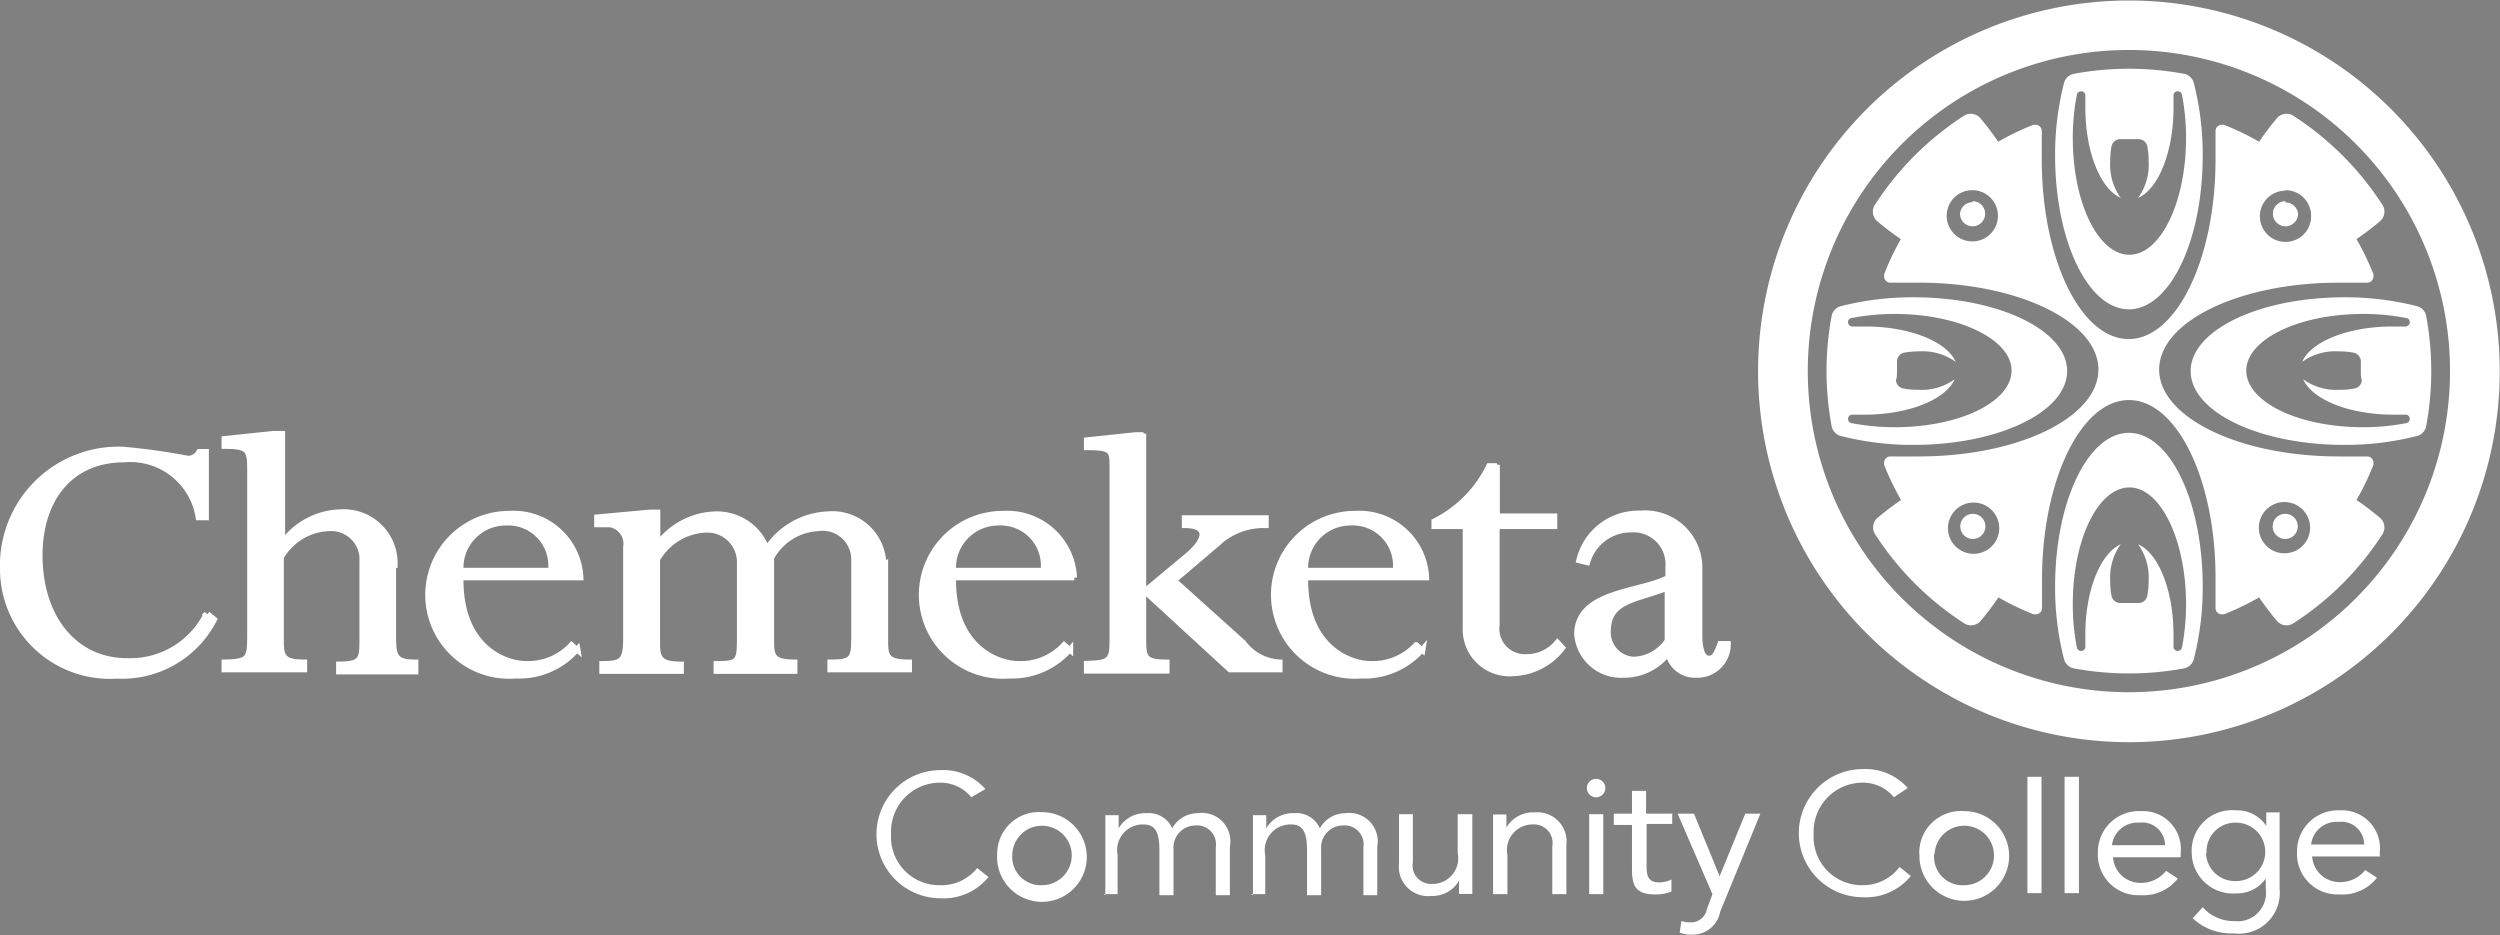
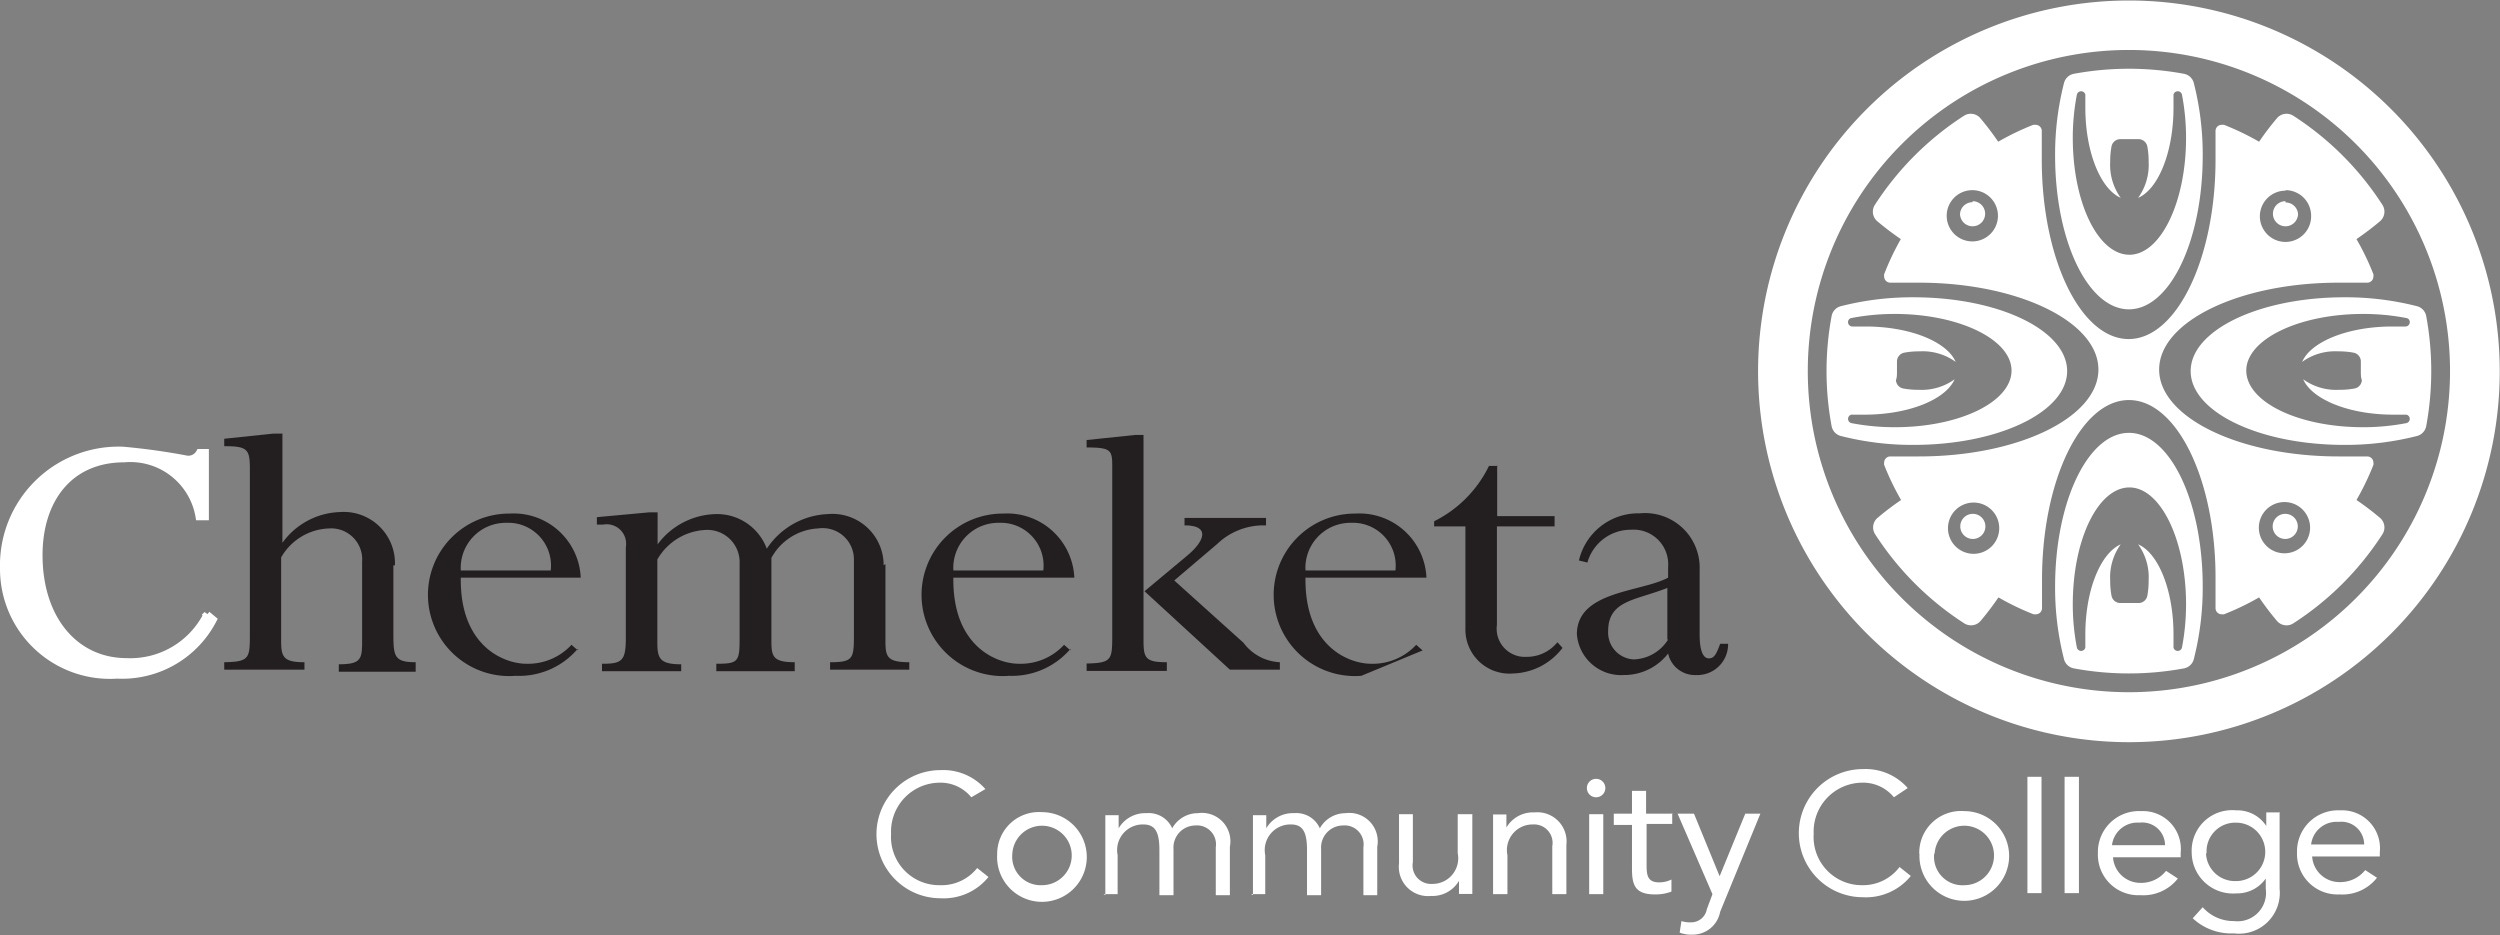
<svg xmlns="http://www.w3.org/2000/svg" id="ccc_logo_reversed" data-name="Layer 1" viewBox="0 0 97.55 36.49">
  <rect x="0" y="0" width="97.55" height="36.49" fill="#808080" stroke="none" />
  <defs>
    <style>.cls-1,.cls-3,.cls-4{fill:#fff;}.cls-1,.cls-2{fill-rule:evenodd;}.cls-2{fill:#231f20;}.cls-3,.cls-4{stroke:#fff;stroke-miterlimit:3.86;}.cls-3{stroke-width:0.28px;}.cls-4{stroke-width:0.21px;}</style>
  </defs>
  <title>ccc_logo_reversed</title>
  <path class="cls-1" d="M295.79,409.25a2.19,2.19,0,0,0-1.75-.74,2.48,2.48,0,1,0,0,5,2.24,2.24,0,0,0,1.87-.83l-0.44-.35A1.78,1.78,0,0,1,294,413a1.88,1.88,0,0,1-1.89-2,1.91,1.91,0,0,1,1.89-2,1.55,1.55,0,0,1,1.24.57Zm0.46,2.54a1.75,1.75,0,1,0,1.75-1.64A1.63,1.63,0,0,0,296.25,411.79Zm0.59,0A1.16,1.16,0,1,1,298,413,1.11,1.11,0,0,1,296.84,411.79Zm3.56,1.56h0.55v-1.52a1,1,0,0,1,1-1.2c0.45,0,.63.27,0.63,1v1.76h0.55v-1.8a0.86,0.86,0,0,1,.85-0.92,0.74,0.74,0,0,1,.8.85v1.87h0.55v-1.89a1.11,1.11,0,0,0-1.25-1.31,1.14,1.14,0,0,0-1,.59,1,1,0,0,0-1-.59,1.2,1.2,0,0,0-1.09.59c0-.17,0-0.35,0-0.51h-0.52c0,0.21,0,.45,0,0.74v2.38Zm5.76,0h0.55v-1.52a1,1,0,0,1,1-1.2c0.45,0,.63.27,0.63,1v1.76h0.55v-1.8a0.86,0.86,0,0,1,.85-0.92,0.74,0.74,0,0,1,.8.85v1.87h0.54v-1.89a1.11,1.11,0,0,0-1.24-1.31,1.15,1.15,0,0,0-1,.59,1,1,0,0,0-1-.59,1.2,1.2,0,0,0-1.09.59c0-.17,0-0.35,0-0.51h-0.52c0,0.21,0,.45,0,0.74v2.38Zm8.61-3.12h-0.55v1.52a1,1,0,0,1-1,1.2,0.72,0.72,0,0,1-.75-0.85v-1.87h-0.54v1.92a1.14,1.14,0,0,0,1.25,1.27,1.2,1.2,0,0,0,1.09-.59c0,0.17,0,.35,0,0.51h0.52c0-.21,0-0.45,0-0.74v-2.38Zm0.84,3.12h0.55v-1.52a1,1,0,0,1,1-1.2,0.72,0.72,0,0,1,.75.85v1.87h0.55v-1.92a1.14,1.14,0,0,0-1.25-1.27,1.2,1.2,0,0,0-1.09.59c0-.17,0-0.35,0-0.51h-0.52c0,0.21,0,.45,0,0.74v2.38Zm3.74,0h0.55v-3.12h-0.55v3.12Zm-0.09-4.14a0.36,0.36,0,0,0,.72,0A0.36,0.36,0,0,0,319.26,409.21Zm3.31,1h-1v-0.89h-0.55v0.89h-0.71v0.44h0.71v1.71c0,0.65.13,1,.9,1a1.73,1.73,0,0,0,.64-0.11l0-.47a1.1,1.1,0,0,1-.48.11c-0.48,0-.49-0.32-0.49-0.72v-1.56h1v-0.44Zm3.46,0h-0.59l-1,2.44-1-2.44h-0.64l1.36,3.14-0.22.59a0.62,0.62,0,0,1-.61.51,1.12,1.12,0,0,1-.38-0.05l-0.07.45a1.22,1.22,0,0,0,.49.08,1.09,1.09,0,0,0,1.09-.89Zm5.75-1a2.19,2.19,0,0,0-1.75-.74,2.48,2.48,0,1,0,0,5,2.25,2.25,0,0,0,1.87-.83l-0.44-.35A1.78,1.78,0,0,1,330,413a1.88,1.88,0,0,1-1.89-2,1.91,1.91,0,0,1,1.89-2,1.55,1.55,0,0,1,1.24.57Zm0.46,2.54a1.75,1.75,0,1,0,1.75-1.64A1.63,1.63,0,0,0,332.23,411.79Zm0.59,0A1.16,1.16,0,1,1,334,413,1.11,1.11,0,0,1,332.81,411.79Zm3.61,1.56H337v-4.54h-0.55v4.54Zm1.48,0h0.54v-4.54H337.9v4.54Zm3.94-.87a1.24,1.24,0,0,1-1,.47,1.07,1.07,0,0,1-1.07-1h2.64v-0.17a1.48,1.48,0,0,0-1.55-1.63,1.6,1.6,0,0,0-1.68,1.64,1.58,1.58,0,0,0,1.66,1.64,1.71,1.71,0,0,0,1.46-.65Zm-2.11-1a1,1,0,0,1,1.07-.88,0.89,0.89,0,0,1,1,.88h-2.06Zm6.56-1.28h-0.54v0.53a1.34,1.34,0,0,0-1.17-.61,1.58,1.58,0,0,0-1.74,1.64,1.61,1.61,0,0,0,1.74,1.6,1.36,1.36,0,0,0,1.15-.58v0.4a1.11,1.11,0,0,1-1.24,1.26,1.6,1.6,0,0,1-1.22-.54l-0.39.43a2.19,2.19,0,0,0,1.61.59,1.59,1.59,0,0,0,1.78-1.74v-3Zm-2.87,1.56a1.12,1.12,0,0,1,1.15-1.16,1.14,1.14,0,1,1,0,2.28A1.13,1.13,0,0,1,343.42,411.79Zm6.19,0.69a1.24,1.24,0,0,1-1,.47,1.07,1.07,0,0,1-1.07-1h2.64v-0.17a1.48,1.48,0,0,0-1.55-1.63,1.6,1.6,0,0,0-1.68,1.64,1.58,1.58,0,0,0,1.66,1.64,1.71,1.71,0,0,0,1.46-.65Zm-2.11-1a1,1,0,0,1,1.07-.88,0.89,0.89,0,0,1,1,.88h-2.06Z" transform="translate(-257.34 -378.46)" />
  <path class="cls-1" d="M327.88,392.94a12.53,12.53,0,1,1,12.53,12.53A12.53,12.53,0,0,1,327.88,392.94Zm-1.94,0a14.47,14.47,0,1,1,14.48,14.48A14.48,14.48,0,0,1,325.94,392.94ZM347,399a0.49,0.49,0,1,0-.49.49A0.49,0.49,0,0,0,347,399Zm-13.17,0a0.49,0.49,0,1,1,.49.49A0.49,0.49,0,0,1,333.83,399Zm12.69-12.69a0.49,0.49,0,1,0,.49.49A0.49,0.49,0,0,0,346.52,386.36Zm-12.21,0a0.49,0.49,0,1,1-.49.49A0.49,0.49,0,0,1,334.31,386.35Z" transform="translate(-257.34 -378.46)" />
  <path class="cls-1" d="M340.41,390.53c-1.59,0-2.88-2.66-2.88-6a11.24,11.24,0,0,1,.35-2.84,0.49,0.49,0,0,1,.38-0.35,11.8,11.8,0,0,1,4.3,0,0.49,0.49,0,0,1,.38.35,11.28,11.28,0,0,1,.35,2.84C343.29,387.87,342,390.53,340.41,390.53Zm0-6.64h0.39a0.35,0.35,0,0,1,.33.29,3.14,3.14,0,0,1,.05.59,2.2,2.2,0,0,1-.41,1.41c0.79-.34,1.38-1.79,1.38-3.52,0-.17,0-0.34,0-0.51h0a0.17,0.17,0,0,1,.33,0,9,9,0,0,1,.16,1.69c0,2.52-1,4.56-2.21,4.56s-2.21-2-2.21-4.56a8.91,8.91,0,0,1,.16-1.69,0.17,0.17,0,0,1,.33,0h0c0,0.17,0,.33,0,0.51,0,1.73.59,3.17,1.38,3.52a2.2,2.2,0,0,1-.41-1.41,3.14,3.14,0,0,1,.05-0.59,0.35,0.35,0,0,1,.33-0.29h0.39Zm0,11.46c-1.59,0-2.88,2.67-2.88,6a11.24,11.24,0,0,0,.35,2.84,0.49,0.49,0,0,0,.38.35,11.8,11.8,0,0,0,4.3,0,0.49,0.49,0,0,0,.38-0.35,11.28,11.28,0,0,0,.35-2.84C343.29,398,342,395.35,340.41,395.35Zm0,6.64h0.39a0.35,0.35,0,0,0,.33-0.29,3.14,3.14,0,0,0,.05-0.59,2.2,2.2,0,0,0-.41-1.41c0.79,0.34,1.38,1.79,1.38,3.52q0,0.26,0,.51h0a0.17,0.17,0,0,0,.33,0,9,9,0,0,0,.16-1.69c0-2.52-1-4.56-2.21-4.56s-2.21,2-2.21,4.56a8.92,8.92,0,0,0,.16,1.69,0.17,0.17,0,0,0,.33,0h0q0-.25,0-0.51c0-1.73.59-3.17,1.38-3.52a2.2,2.2,0,0,0-.41,1.41,3.14,3.14,0,0,0,.05.59,0.35,0.35,0,0,0,.33.29h0.39ZM338,392.94c0,1.59-2.67,2.88-6,2.88a11.28,11.28,0,0,1-2.84-.35,0.49,0.49,0,0,1-.35-0.38,11.74,11.74,0,0,1,0-4.3,0.49,0.49,0,0,1,.35-0.38,11.24,11.24,0,0,1,2.84-.35C335.34,390.06,338,391.35,338,392.94Zm-6.64,0c0-.13,0-0.26,0-0.39a0.35,0.35,0,0,1,.29-0.33,3.13,3.13,0,0,1,.59-0.05,2.2,2.2,0,0,1,1.41.41c-0.34-.79-1.79-1.38-3.52-1.38l-0.51,0h0a0.17,0.17,0,0,1-.17-0.17,0.16,0.16,0,0,1,.13-0.16,8.92,8.92,0,0,1,1.69-.16c2.52,0,4.56,1,4.56,2.21s-2,2.21-4.56,2.21a9,9,0,0,1-1.69-.16,0.17,0.17,0,0,1,0-.33h0l0.51,0c1.73,0,3.17-.59,3.52-1.38a2.2,2.2,0,0,1-1.41.41,3.14,3.14,0,0,1-.59-0.05,0.35,0.35,0,0,1-.29-0.33C331.36,393.2,331.36,393.07,331.36,392.94Zm11.46,0c0,1.59,2.67,2.88,6,2.88a11.29,11.29,0,0,0,2.84-.35,0.49,0.49,0,0,0,.35-0.38,11.8,11.8,0,0,0,0-4.3,0.49,0.49,0,0,0-.35-0.38,11.25,11.25,0,0,0-2.84-.35C345.49,390.06,342.82,391.35,342.82,392.94Zm6.64,0c0-.13,0-0.26,0-0.39a0.35,0.35,0,0,0-.29-0.33,3.14,3.14,0,0,0-.59-0.05,2.2,2.2,0,0,0-1.41.41c0.34-.79,1.79-1.38,3.52-1.38l0.51,0h0a0.17,0.17,0,0,0,.17-0.17,0.16,0.16,0,0,0-.13-0.16,8.92,8.92,0,0,0-1.69-.16c-2.52,0-4.56,1-4.56,2.21s2,2.21,4.56,2.21a9,9,0,0,0,1.69-.16,0.17,0.17,0,0,0,0-.33h0l-0.51,0c-1.73,0-3.17-.59-3.52-1.38a2.2,2.2,0,0,0,1.41.41,3.14,3.14,0,0,0,.59-0.05,0.35,0.35,0,0,0,.29-0.33C349.46,393.2,349.46,393.07,349.46,392.94Z" transform="translate(-257.34 -378.46)" />
  <path class="cls-1" d="M347.48,399.05a1,1,0,1,0-1,1A1,1,0,0,0,347.48,399.05ZM334.3,385.88a1,1,0,1,1-1,1A1,1,0,0,1,334.3,385.88Zm6.11,8.19c-1.87,0-3.39,3.14-3.39,7q0,0.57,0,1.12v0a0.24,0.24,0,0,1-.24.24l-0.09,0a10.11,10.11,0,0,1-1.37-.66,11.26,11.26,0,0,1-.69.91,0.49,0.49,0,0,1-.38.18,0.49,0.49,0,0,1-.27-0.08,11.64,11.64,0,0,1-3.47-3.47,0.49,0.49,0,0,1,.1-0.65,11,11,0,0,1,.91-0.69,10.29,10.29,0,0,1-.66-1.37,0.25,0.25,0,0,1,0-.09,0.24,0.24,0,0,1,.24-0.24h0c0.36,0,.74,0,1.12,0,3.87,0,7-1.52,7-3.39s-3.14-3.39-7-3.39q-0.57,0-1.12,0h0a0.24,0.24,0,0,1-.24-0.24,0.23,0.23,0,0,1,0-.09,10.09,10.09,0,0,1,.65-1.37,11.42,11.42,0,0,1-.91-0.69,0.49,0.49,0,0,1-.1-0.65,11.65,11.65,0,0,1,3.47-3.47,0.49,0.49,0,0,1,.65.1,11.23,11.23,0,0,1,.69.91,10.11,10.11,0,0,1,1.37-.66l0.09,0a0.24,0.24,0,0,1,.24.24v0c0,0.36,0,.74,0,1.12,0,3.87,1.52,7,3.39,7s3.39-3.14,3.39-7c0-.38,0-0.75,0-1.12v0a0.24,0.24,0,0,1,.24-0.24l0.09,0a10.3,10.3,0,0,1,1.37.66,11,11,0,0,1,.69-0.91,0.49,0.49,0,0,1,.65-0.1,11.64,11.64,0,0,1,3.47,3.47,0.49,0.49,0,0,1,.08.27,0.49,0.49,0,0,1-.18.38,11.25,11.25,0,0,1-.91.69,10.11,10.11,0,0,1,.66,1.37,0.24,0.24,0,0,1,0,.09,0.24,0.24,0,0,1-.24.24h0q-0.54,0-1.12,0c-3.87,0-7,1.52-7,3.39s3.14,3.39,7,3.39q0.57,0,1.12,0h0a0.24,0.24,0,0,1,.24.24,0.23,0.23,0,0,1,0,.09,10.11,10.11,0,0,1-.66,1.37,11.25,11.25,0,0,1,.91.69,0.49,0.49,0,0,1,.18.38,0.48,0.48,0,0,1-.08.27,11.63,11.63,0,0,1-3.47,3.47,0.49,0.49,0,0,1-.65-0.1,11,11,0,0,1-.69-0.91,10.22,10.22,0,0,1-1.37.66l-0.09,0a0.24,0.24,0,0,1-.24-0.24v0q0-.54,0-1.12C343.81,397.21,342.29,394.07,340.41,394.07Zm-7.06,5a1,1,0,1,1,1,1A1,1,0,0,1,333.35,399.05Zm13.17-13.17a1,1,0,1,0,1,1A1,1,0,0,0,346.53,385.88Z" transform="translate(-257.34 -378.46)" />
  <path class="cls-2" d="M265.35,398.61v-2.49h-0.22a0.5,0.5,0,0,1-.49.26,25.24,25.24,0,0,0-2.51-.35,4.49,4.49,0,0,0-4.65,4.61,4.15,4.15,0,0,0,4.43,4.16,4,4,0,0,0,3.75-2.16l-0.24-.2a3.35,3.35,0,0,1-3.14,1.84c-2,0-3.42-1.65-3.42-4.16,0-2.14,1.16-3.76,3.33-3.76a2.72,2.72,0,0,1,2.92,2.26h0.24Z" transform="translate(-257.34 -378.46)" />
  <path class="cls-3" d="M265.35,398.61v-2.49h-0.22a0.5,0.5,0,0,1-.49.26,25.24,25.24,0,0,0-2.51-.35,4.49,4.49,0,0,0-4.65,4.61,4.15,4.15,0,0,0,4.43,4.16,4,4,0,0,0,3.75-2.16l-0.24-.2a3.35,3.35,0,0,1-3.14,1.84c-2,0-3.42-1.65-3.42-4.16,0-2.14,1.16-3.76,3.33-3.76a2.72,2.72,0,0,1,2.92,2.26h0.24Z" transform="translate(-257.34 -378.46)" />
-   <path class="cls-2" d="M272.75,400.52a2,2,0,0,0-2.14-2.08,2.88,2.88,0,0,0-2.25,1.2v-4.26H268l-1.91.2v0.29c0.91,0,1,.12,1,0.89v6.39c0,1,0,1.13-1,1.15v0.29h3.13V404.3c-0.8,0-.91-0.19-0.91-0.81v-3.28a2.24,2.24,0,0,1,1.87-1.13,1.21,1.21,0,0,1,1.29,1.3v3c0,0.78,0,1-.91,1v0.29h3V404.3c-0.85,0-.87-0.24-0.87-1.15v-2.63Zm19.07,0a2,2,0,0,0-2.18-2,3,3,0,0,0-2.38,1.35,2.07,2.07,0,0,0-2-1.35A2.91,2.91,0,0,0,283,399.7h0v-1.25h-0.31l-2.06.19v0.29h0.24a0.76,0.76,0,0,1,.89.88v3.55c0,0.9-.16,1-0.93,1v0.29h3.09v-0.27c-0.82,0-.93-0.22-0.93-0.83v-3.26a2.29,2.29,0,0,1,1.85-1.15,1.26,1.26,0,0,1,1.36,1.3v2.77c0,1.06,0,1.15-.91,1.15v0.29h3.06V404.3c-0.87,0-.91-0.24-0.91-0.86v-3.21a2.2,2.2,0,0,1,1.82-1.15,1.22,1.22,0,0,1,1.4,1.23v2.84c0,1,0,1.15-.93,1.15v0.29h3.09V404.3c-0.87,0-.93-0.22-0.93-0.83v-3Zm11.34,0.59,1.67-1.42a2.62,2.62,0,0,1,1.76-.73h0.15v-0.29h-3.18v0.29c1,0,.8.59,0.13,1.16L302,401.53l3.33,3.06h1.95V404.3a1.88,1.88,0,0,1-1.42-.76Zm-1.2-5.68h-0.31l-1.91.2v0.29c1,0,1,.12,1,0.81v6.47c0,1,0,1.13-1,1.15v0.29h3.13V404.3c-0.82,0-.91-0.15-0.91-0.84v-8.08Zm13.79,1.21h-0.31a4.71,4.71,0,0,1-2.14,2.16V399h1.22v4a1.72,1.72,0,0,0,1.85,1.74,2.52,2.52,0,0,0,1.94-1l-0.2-.22a1.53,1.53,0,0,1-1.2.57,1.1,1.1,0,0,1-1.16-1.25V399H318V398.6h-2.24v-2Zm7.91,4.05a2.13,2.13,0,0,0-2.33-2.2,2.38,2.38,0,0,0-2.38,1.84l0.33,0.08a1.76,1.76,0,0,1,1.71-1.28,1.35,1.35,0,0,1,1.44,1.45V401c-1.05.57-3.56,0.51-3.56,2.21a1.73,1.73,0,0,0,1.83,1.59,2.17,2.17,0,0,0,1.73-.84,1.07,1.07,0,0,0,1.09.84,1.2,1.2,0,0,0,1.25-1.22h-0.31c-0.15.42-.24,0.57-0.44,0.57s-0.36-.24-0.36-0.93v-2.57Zm-1.24,2.74a1.64,1.64,0,0,1-1.33.76,1.05,1.05,0,0,1-1-1.1c0-1.22,1.09-1.2,2.31-1.69v2Zm-9.57.41-0.25-.22a2.31,2.31,0,0,1-1.76.74c-0.87,0-2.6-.68-2.56-3.36H313a2.62,2.62,0,0,0-2.78-2.5,3.17,3.17,0,1,0,.24,6.33A3,3,0,0,0,312.86,403.78Zm-4.57-3.12a1.76,1.76,0,0,1,1.78-1.86,1.67,1.67,0,0,1,1.73,1.86h-3.51Zm-9.17,3.12-0.25-.22a2.3,2.3,0,0,1-1.76.74c-0.87,0-2.6-.68-2.56-3.36h4.72a2.62,2.62,0,0,0-2.78-2.5,3.17,3.17,0,1,0,.24,6.33A3,3,0,0,0,299.11,403.78Zm-4.57-3.12a1.76,1.76,0,0,1,1.78-1.86,1.67,1.67,0,0,1,1.73,1.86h-3.51Zm-14.65,3.12-0.25-.22a2.31,2.31,0,0,1-1.76.74c-0.87,0-2.6-.68-2.56-3.36H280a2.62,2.62,0,0,0-2.78-2.5,3.17,3.17,0,1,0,.24,6.33A3,3,0,0,0,279.88,403.78Zm-4.57-3.12a1.76,1.76,0,0,1,1.78-1.86,1.67,1.67,0,0,1,1.73,1.86h-3.51Z" transform="translate(-257.34 -378.46)" />
-   <path class="cls-4" d="M272.75,400.52a2,2,0,0,0-2.14-2.08,2.88,2.88,0,0,0-2.25,1.2v-4.26H268l-1.91.2v0.29c0.91,0,1,.12,1,0.89v6.39c0,1,0,1.13-1,1.15v0.29h3.13V404.3c-0.8,0-.91-0.19-0.91-0.81v-3.28a2.24,2.24,0,0,1,1.87-1.13,1.21,1.21,0,0,1,1.29,1.3v3c0,0.78,0,1-.91,1v0.29h3V404.3c-0.85,0-.87-0.24-0.87-1.15v-2.63Zm19.07,0a2,2,0,0,0-2.18-2,3,3,0,0,0-2.38,1.35,2.07,2.07,0,0,0-2-1.35A2.91,2.91,0,0,0,283,399.7h0v-1.25h-0.31l-2.06.19v0.29h0.24a0.76,0.76,0,0,1,.89.88v3.55c0,0.9-.16,1-0.93,1v0.29h3.09v-0.27c-0.82,0-.93-0.22-0.93-0.83v-3.26a2.29,2.29,0,0,1,1.85-1.15,1.26,1.26,0,0,1,1.36,1.3v2.77c0,1.06,0,1.15-.91,1.15v0.29h3.06V404.3c-0.87,0-.91-0.24-0.91-0.86v-3.21a2.2,2.2,0,0,1,1.82-1.15,1.22,1.22,0,0,1,1.4,1.23v2.84c0,1,0,1.15-.93,1.15v0.29h3.09V404.3c-0.87,0-.93-0.22-0.93-0.83v-3Zm11.34,0.59,1.67-1.42a2.62,2.62,0,0,1,1.76-.73h0.15v-0.29h-3.18v0.29c1,0,.8.59,0.13,1.16L302,401.53l3.33,3.06h1.95V404.3a1.88,1.88,0,0,1-1.42-.76Zm-1.2-5.68h-0.31l-1.91.2v0.29c1,0,1,.12,1,0.81v6.47c0,1,0,1.13-1,1.15v0.29h3.13V404.3c-0.82,0-.91-0.15-0.91-0.84v-8.08Zm13.79,1.21h-0.31a4.71,4.71,0,0,1-2.14,2.16V399h1.22v4a1.72,1.72,0,0,0,1.85,1.74,2.52,2.52,0,0,0,1.94-1l-0.2-.22a1.53,1.53,0,0,1-1.2.57,1.1,1.1,0,0,1-1.16-1.25V399H318V398.6h-2.24v-2Zm7.91,4.05a2.13,2.13,0,0,0-2.33-2.2,2.38,2.38,0,0,0-2.38,1.84l0.33,0.08a1.76,1.76,0,0,1,1.71-1.28,1.35,1.35,0,0,1,1.44,1.45V401c-1.05.57-3.56,0.51-3.56,2.21a1.73,1.73,0,0,0,1.83,1.59,2.17,2.17,0,0,0,1.73-.84,1.07,1.07,0,0,0,1.09.84,1.2,1.2,0,0,0,1.25-1.22h-0.31c-0.15.42-.24,0.57-0.44,0.57s-0.36-.24-0.36-0.93v-2.57Zm-1.24,2.74a1.64,1.64,0,0,1-1.33.76,1.05,1.05,0,0,1-1-1.1c0-1.22,1.09-1.2,2.31-1.69v2Zm-9.57.41-0.25-.22a2.31,2.31,0,0,1-1.76.74c-0.87,0-2.6-.68-2.56-3.36H313a2.62,2.62,0,0,0-2.78-2.5,3.17,3.17,0,1,0,.24,6.33A3,3,0,0,0,312.86,403.78Zm-4.57-3.12a1.76,1.76,0,0,1,1.78-1.86,1.67,1.67,0,0,1,1.73,1.86h-3.51Zm-9.17,3.12-0.25-.22a2.3,2.3,0,0,1-1.76.74c-0.87,0-2.6-.68-2.56-3.36h4.72a2.62,2.62,0,0,0-2.78-2.5,3.17,3.17,0,1,0,.24,6.33A3,3,0,0,0,299.11,403.78Zm-4.57-3.12a1.76,1.76,0,0,1,1.78-1.86,1.67,1.67,0,0,1,1.73,1.86h-3.51Zm-14.65,3.12-0.25-.22a2.31,2.31,0,0,1-1.76.74c-0.87,0-2.6-.68-2.56-3.36H280a2.62,2.62,0,0,0-2.78-2.5,3.17,3.17,0,1,0,.24,6.33A3,3,0,0,0,279.88,403.78Zm-4.57-3.12a1.76,1.76,0,0,1,1.78-1.86,1.67,1.67,0,0,1,1.73,1.86h-3.51Z" transform="translate(-257.34 -378.46)" />
+   <path class="cls-2" d="M272.75,400.52a2,2,0,0,0-2.14-2.08,2.88,2.88,0,0,0-2.25,1.2v-4.26H268l-1.91.2v0.29c0.91,0,1,.12,1,0.89v6.39c0,1,0,1.13-1,1.15v0.29h3.13V404.3c-0.8,0-.91-0.19-0.91-0.81v-3.28a2.24,2.24,0,0,1,1.87-1.13,1.21,1.21,0,0,1,1.29,1.3v3c0,0.78,0,1-.91,1v0.29h3V404.3c-0.85,0-.87-0.24-0.87-1.15v-2.63Zm19.07,0a2,2,0,0,0-2.18-2,3,3,0,0,0-2.38,1.35,2.07,2.07,0,0,0-2-1.35A2.91,2.91,0,0,0,283,399.7h0v-1.25h-0.31l-2.06.19v0.29h0.24a0.76,0.76,0,0,1,.89.88v3.55c0,0.9-.16,1-0.93,1v0.29h3.09v-0.27c-0.82,0-.93-0.22-0.93-0.83v-3.26a2.29,2.29,0,0,1,1.85-1.15,1.26,1.26,0,0,1,1.36,1.3v2.77c0,1.06,0,1.15-.91,1.15v0.29h3.06V404.3c-0.87,0-.91-0.24-0.91-0.86v-3.21a2.2,2.2,0,0,1,1.82-1.15,1.22,1.22,0,0,1,1.4,1.23v2.84c0,1,0,1.15-.93,1.15v0.29h3.09V404.3c-0.87,0-.93-0.22-0.93-0.83v-3Zm11.34,0.59,1.67-1.42a2.62,2.62,0,0,1,1.76-.73h0.15v-0.29h-3.18v0.29c1,0,.8.59,0.13,1.16L302,401.53l3.33,3.06h1.95V404.3a1.88,1.88,0,0,1-1.42-.76Zm-1.2-5.68h-0.31l-1.91.2v0.29c1,0,1,.12,1,0.81v6.47c0,1,0,1.13-1,1.15v0.29h3.13V404.3c-0.82,0-.91-0.15-0.91-0.84v-8.08Zm13.79,1.21h-0.31a4.71,4.71,0,0,1-2.14,2.16V399h1.22v4a1.72,1.72,0,0,0,1.85,1.74,2.52,2.52,0,0,0,1.94-1l-0.2-.22a1.53,1.53,0,0,1-1.2.57,1.1,1.1,0,0,1-1.16-1.25V399H318V398.6h-2.24v-2Zm7.91,4.05a2.13,2.13,0,0,0-2.33-2.2,2.38,2.38,0,0,0-2.38,1.84l0.33,0.08a1.76,1.76,0,0,1,1.71-1.28,1.35,1.35,0,0,1,1.44,1.45V401c-1.05.57-3.56,0.51-3.56,2.21a1.73,1.73,0,0,0,1.83,1.59,2.17,2.17,0,0,0,1.73-.84,1.07,1.07,0,0,0,1.09.84,1.2,1.2,0,0,0,1.25-1.22h-0.31c-0.15.42-.24,0.57-0.44,0.57s-0.36-.24-0.36-0.93v-2.57Zm-1.24,2.74a1.64,1.64,0,0,1-1.33.76,1.05,1.05,0,0,1-1-1.1c0-1.22,1.09-1.2,2.31-1.69v2Zm-9.57.41-0.25-.22a2.31,2.31,0,0,1-1.76.74c-0.87,0-2.6-.68-2.56-3.36H313a2.62,2.62,0,0,0-2.78-2.5,3.17,3.17,0,1,0,.24,6.33Zm-4.57-3.12a1.76,1.76,0,0,1,1.78-1.86,1.67,1.67,0,0,1,1.73,1.86h-3.51Zm-9.17,3.12-0.25-.22a2.3,2.3,0,0,1-1.76.74c-0.87,0-2.6-.68-2.56-3.36h4.72a2.62,2.62,0,0,0-2.78-2.5,3.17,3.17,0,1,0,.24,6.33A3,3,0,0,0,299.11,403.78Zm-4.57-3.12a1.76,1.76,0,0,1,1.78-1.86,1.67,1.67,0,0,1,1.73,1.86h-3.51Zm-14.65,3.12-0.25-.22a2.31,2.31,0,0,1-1.76.74c-0.87,0-2.6-.68-2.56-3.36H280a2.62,2.62,0,0,0-2.78-2.5,3.17,3.17,0,1,0,.24,6.33A3,3,0,0,0,279.88,403.78Zm-4.57-3.12a1.76,1.76,0,0,1,1.78-1.86,1.67,1.67,0,0,1,1.73,1.86h-3.51Z" transform="translate(-257.34 -378.46)" />
</svg>